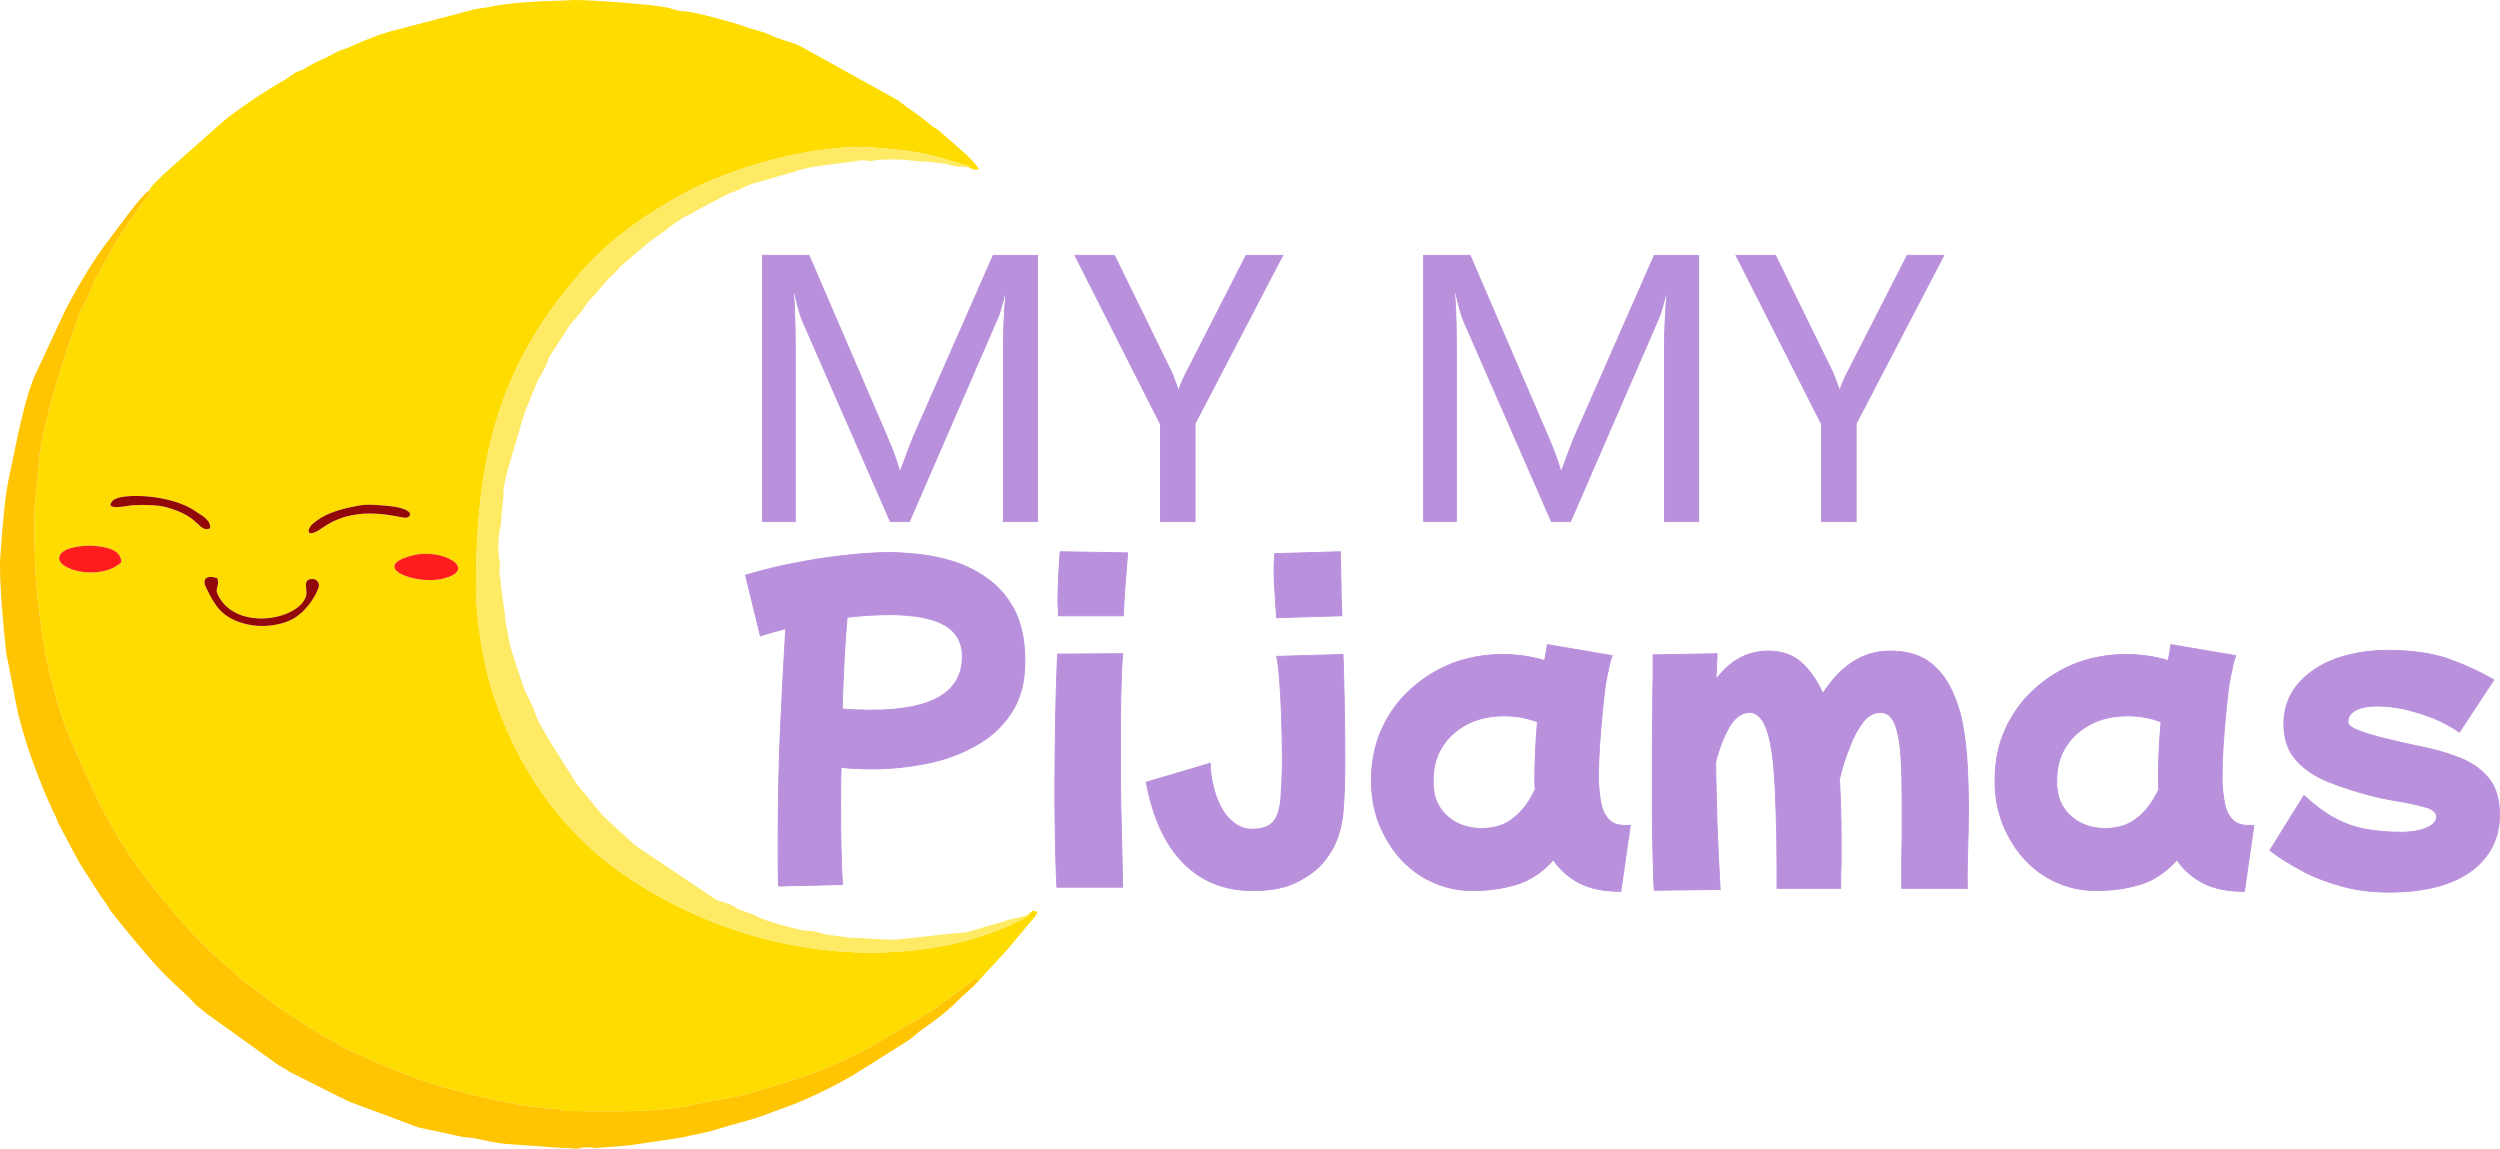
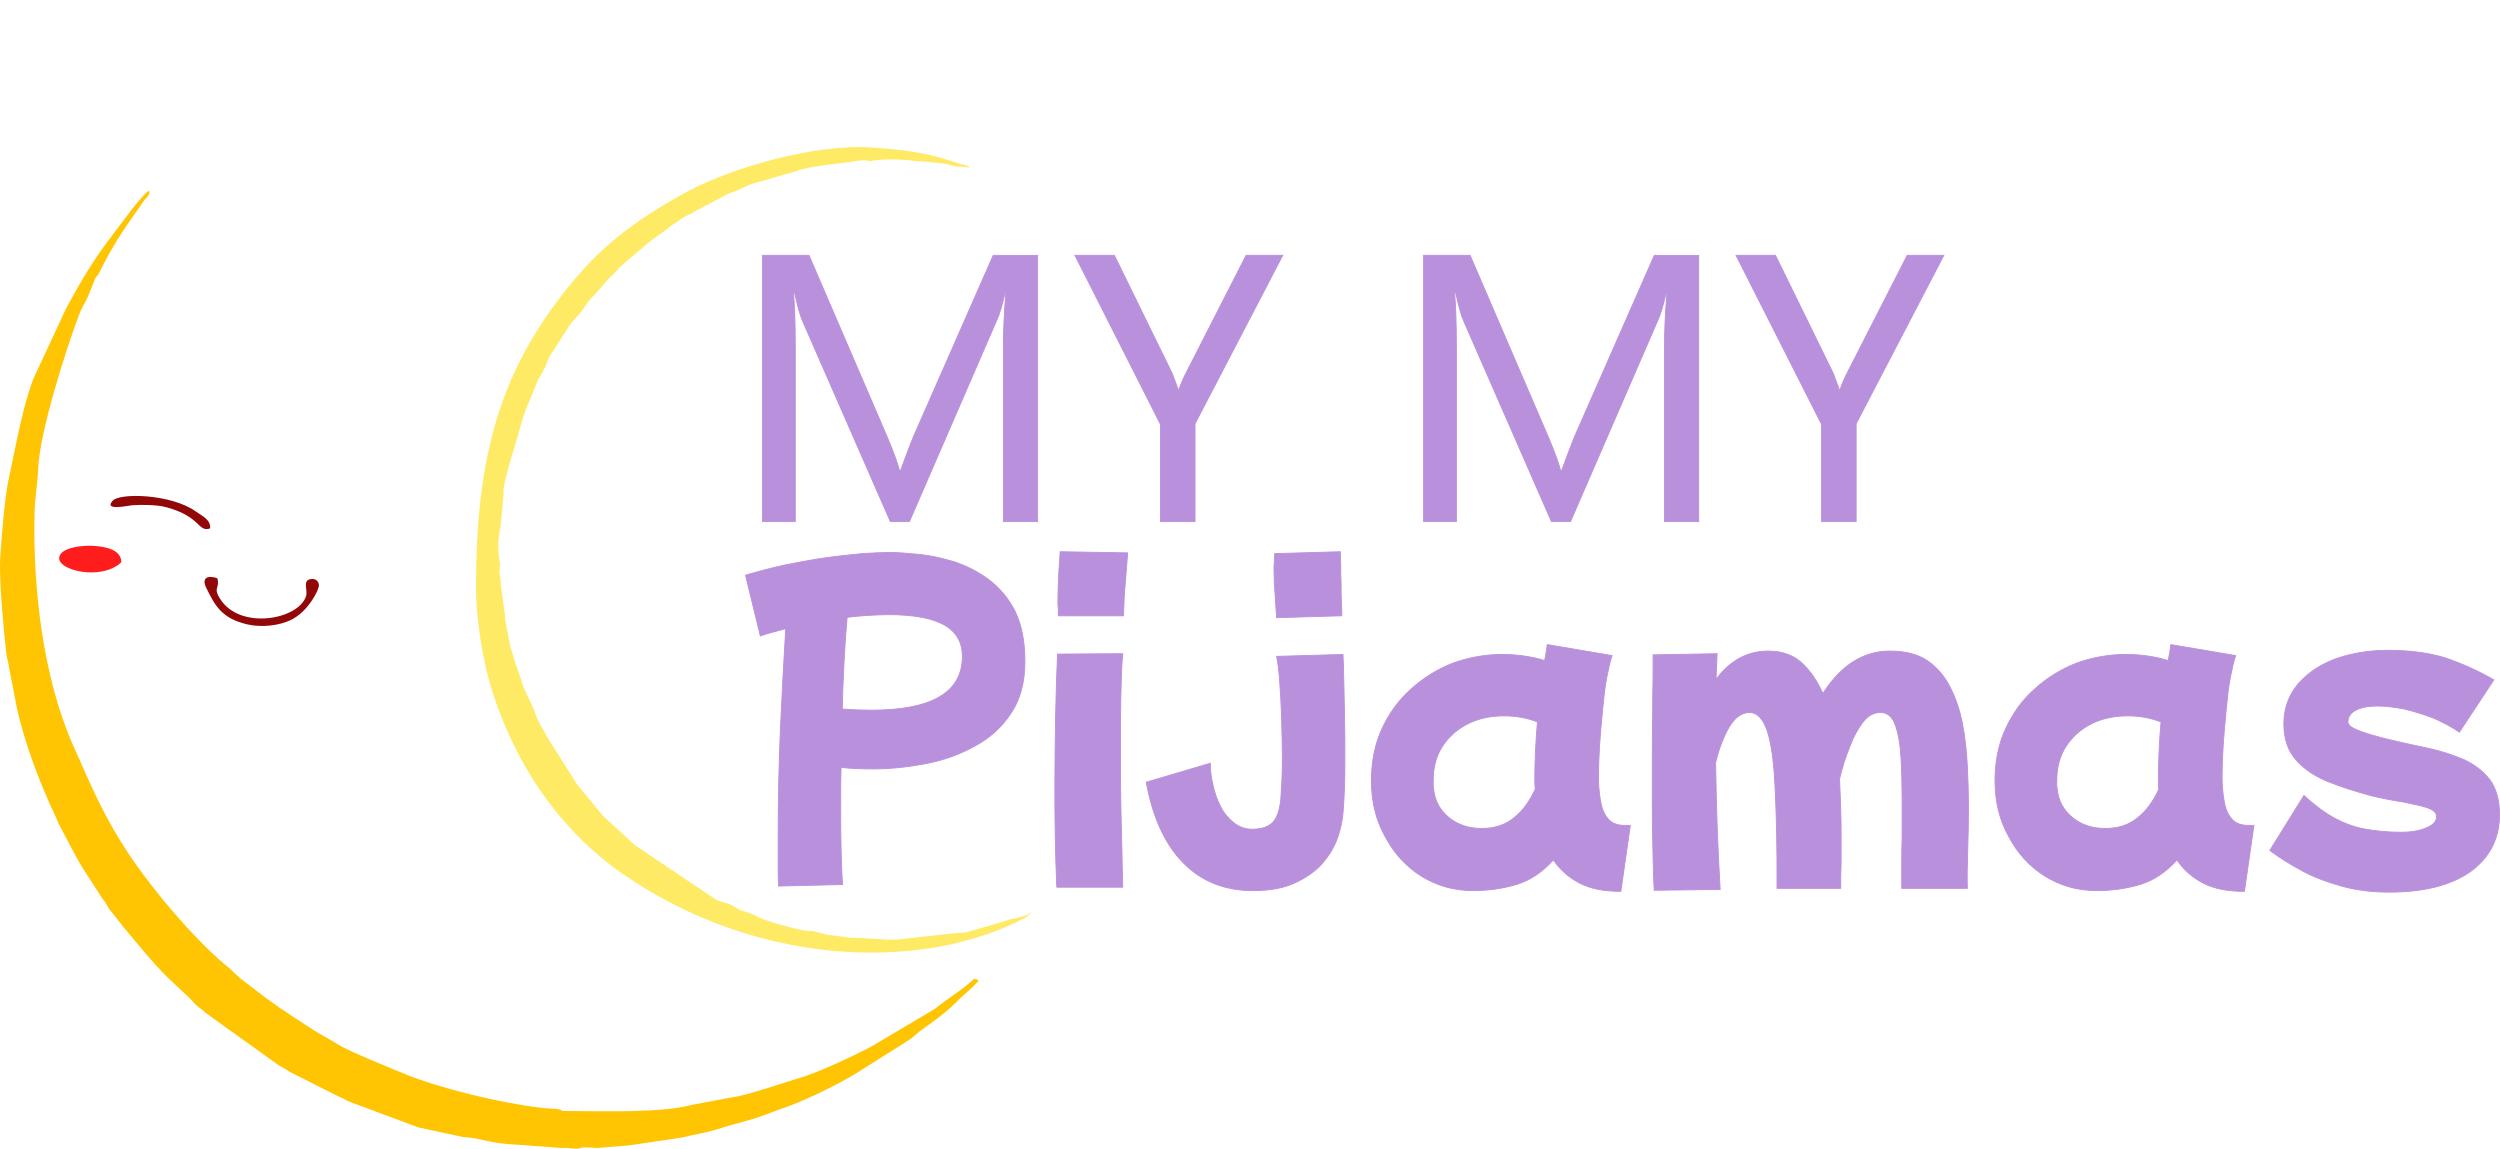
<svg xmlns="http://www.w3.org/2000/svg" xml:space="preserve" width="211mm" height="96.948mm" version="1.1" style="shape-rendering:geometricPrecision; text-rendering:geometricPrecision; image-rendering:optimizeQuality; fill-rule:evenodd; clip-rule:evenodd" viewBox="0 0 31517.05 14481.15">
  <defs>
    <style type="text/css">
   
    .str0 {stroke:#B990DC;stroke-width:11.38;stroke-miterlimit:22.926}
    .fil5 {fill:#920809}
    .fil4 {fill:#FE1C1C}
    .fil3 {fill:#FEEA65}
    .fil2 {fill:#FFC502}
    .fil1 {fill:#FFDC00}
    .fil0 {fill:#B990DC;fill-rule:nonzero}
   
  </style>
  </defs>
  <g id="Layer_x0020_1">
    <path class="fil0 str0" d="M9612.92 6575.99m3037.12 0l0 -2224.56c0,-182.04 8.87,-404.06 31.08,-661.59l-8.89 0c-39.96,159.84 -71.04,275.29 -102.12,337.46l-1105.62 2548.7 -239.77 0 -1105.62 -2526.5c-26.63,-57.72 -62.17,-177.6 -102.12,-359.65l-13.32 0c13.32,155.4 22.21,381.86 22.21,679.35l0 2206.8 -412.95 0 0 -3356.82 586.11 0 990.17 2300.04c75.48,177.62 124.32,315.26 150.97,412.95l13.32 0c75.48,-208.7 128.76,-346.34 159.84,-421.84l1007.93 -2291.15 559.48 0 0 3356.82 -430.71 0zm901.37 0m2619.74 -3356.82l-1105.62 2122.43 0 1234.39 -435.14 0 0 -1225.5 -1078.97 -2131.31 497.31 0 728.19 1487.48c0,0 26.65,71.04 79.93,213.12l4.44 0c17.76,-62.15 48.84,-133.21 88.8,-213.12l759.29 -1487.48 461.78 0zm1776.1 3356.82m3037.12 0l0 -2224.56c0,-182.04 8.87,-404.06 31.08,-661.59l-8.89 0c-39.96,159.84 -71.04,275.29 -102.12,337.46l-1105.62 2548.7 -239.77 0 -1105.62 -2526.5c-26.63,-57.72 -62.17,-177.6 -102.12,-359.65l-13.32 0c13.32,155.4 22.21,381.86 22.21,679.35l0 2206.8 -412.95 0 0 -3356.82 586.11 0 990.17 2300.04c75.48,177.62 124.32,315.26 150.97,412.95l13.32 0c75.48,-208.7 128.76,-346.34 159.84,-421.84l1007.93 -2291.15 559.48 0 0 3356.82 -430.71 0zm901.37 0m2619.74 -3356.82l-1105.62 2122.43 0 1234.39 -435.14 0 0 -1225.5 -1078.97 -2131.31 497.31 0 728.19 1487.48c0,0 26.65,71.04 79.93,213.12l4.44 0c17.76,-62.15 48.84,-133.21 88.8,-213.12l759.29 -1487.48 461.78 0z" />
    <path class="fil0 str0" d="M9398.9 10850.24m415.77 320.19c-4.78,-100.36 -4.78,-205.49 -4.78,-305.85 0,-105.14 0,-210.28 0,-310.64 0,-468.33 9.56,-922.34 28.68,-1366.79 19.1,-439.67 43,-860.21 66.9,-1261.64 -129.04,33.44 -234.17,62.12 -320.19,90.8l-186.38 -764.64c157.7,-47.8 320.19,-90.8 497.01,-129.04 172.04,-33.46 344.09,-66.9 511.35,-90.8 167.26,-23.9 320.19,-38.22 463.57,-52.56 138.59,-9.56 258.07,-14.34 348.87,-14.34 100.35,0 219.83,9.56 367.97,23.9 143.38,14.32 291.53,47.78 449.23,95.58 152.92,52.56 296.3,124.25 430.11,224.61 133.82,100.36 243.73,229.39 329.75,396.65 81.24,167.26 124.26,377.55 124.26,630.83 0,262.83 -57.34,477.89 -172.04,649.94 -114.7,176.82 -267.63,315.41 -454.01,415.77 -186.38,105.14 -396.65,181.6 -621.27,224.61 -224.61,43.02 -449.21,66.9 -669.06,66.9 -138.59,0 -272.41,-4.78 -401.43,-19.1 -4.78,152.92 -4.78,305.85 -4.78,453.99 0,205.5 0,391.89 4.78,563.93 4.78,176.82 9.56,329.75 19.12,458.79l-807.66 19.1zm1381.13 -3421.75c-81.24,0 -167.26,4.78 -253.29,9.56 -90.8,4.78 -176.82,14.34 -262.85,23.88 -14.34,167.28 -28.68,353.65 -38.24,549.59 -9.56,195.93 -19.1,401.42 -23.88,606.92 119.47,9.56 238.95,14.34 367.97,14.34 764.64,0 1146.97,-224.61 1146.97,-678.6 0,-176.82 -76.46,-310.64 -229.39,-396.67 -152.94,-86.02 -387.11,-129.03 -707.3,-129.03zm2102.77 3101.56m43.02 -3087.22c0,-28.68 0,-57.36 0,-90.8 -4.78,-28.68 -4.78,-62.14 -4.78,-100.36 0,-100.36 4.78,-210.28 9.54,-324.97 4.78,-114.7 14.34,-210.28 19.12,-291.53l850.66 14.34c-9.54,109.92 -19.1,229.39 -28.66,367.99 -14.34,138.59 -19.12,277.17 -23.9,425.33l-821.98 0zm-19.12 3421.75c-9.56,-195.94 -14.34,-410.99 -19.12,-635.61 -4.78,-224.61 -4.78,-449.21 -4.78,-673.84 0,-296.29 4.78,-583.04 9.56,-865 4.78,-281.95 14.34,-535.25 23.9,-764.62l821.98 -4.78c-14.34,148.14 -19.12,324.95 -23.9,540.02 -4.78,215.05 -4.78,444.45 -4.78,678.62 0,234.17 0,463.57 4.78,688.18 4.78,224.62 9.56,430.11 14.34,611.71 4.78,186.38 4.78,324.97 9.56,425.33l-831.54 0zm1127.83 -334.53m1643.98 -3063.34c-4.78,-81.24 -14.34,-176.82 -19.12,-286.73 -9.54,-109.92 -14.32,-219.84 -14.32,-320.2 0,-33.44 0,-71.68 4.78,-109.91 0,-33.46 0,-66.92 4.78,-90.8l826.76 -23.9c0,23.9 0,76.46 4.78,152.92 0,76.46 0,162.48 4.78,253.29 0,90.8 0,176.82 4.78,248.51 4.78,76.48 4.78,129.04 4.78,152.94l-822 23.88zm-301.07 3440.88c-358.43,0 -649.95,-119.48 -879.34,-353.65 -229.39,-234.18 -382.33,-573.49 -463.57,-1013.16l807.66 -238.95c0,86.02 9.56,176.82 33.46,272.41 19.1,95.58 52.56,186.38 95.57,272.41 43.02,86.02 100.36,152.92 167.28,205.5 66.9,52.56 143.37,81.24 229.39,81.24 119.47,0 205.49,-28.68 262.85,-86.02 52.56,-57.36 86.02,-152.94 100.36,-291.53 4.78,-71.68 9.56,-157.7 14.34,-253.29 4.76,-90.8 4.76,-191.16 4.76,-291.53 0,-162.48 -4.76,-324.97 -9.54,-492.23 -4.78,-162.48 -14.34,-310.63 -23.9,-449.23 -9.56,-138.59 -23.9,-243.71 -38.24,-315.39l836.34 -23.9c4.78,62.12 4.78,157.7 9.54,291.51 4.78,138.59 4.78,296.29 9.56,473.11 4.78,176.82 4.78,363.21 4.78,554.37 0,119.47 0,234.17 -4.78,353.65 -4.78,119.47 -9.56,229.39 -19.1,329.75 -9.56,105.14 -33.46,215.05 -76.48,329.75 -43,114.7 -109.91,219.84 -200.71,320.19 -90.8,95.58 -205.5,172.04 -344.09,234.18 -138.6,62.12 -310.64,90.8 -516.13,90.8zm1495.82 -377.55m1280.77 377.55c-238.95,0 -453.99,-62.14 -649.94,-181.6 -195.94,-124.26 -348.87,-291.53 -458.79,-501.79 -114.69,-205.5 -172.04,-439.67 -172.04,-697.74 0,-243.74 43.02,-463.57 133.82,-659.51 90.8,-195.94 210.27,-363.21 367.97,-501.79 152.94,-138.59 329.76,-248.51 525.69,-324.95 195.94,-71.68 406.23,-109.92 621.27,-109.92 181.6,0 358.43,23.9 535.25,76.46 14.34,-66.9 23.9,-133.81 33.46,-200.72l817.2 138.6c-23.9,62.12 -43,152.92 -66.9,272.39 -23.9,119.47 -38.24,258.07 -52.56,406.21 -14.34,148.14 -28.68,301.08 -38.24,449.23 -9.56,148.14 -14.34,286.75 -14.34,406.21 0,100.36 9.56,195.94 23.9,286.75 14.34,95.58 43,172.04 90.8,229.39 47.78,62.12 119.47,90.8 219.83,90.8l66.92 0 -119.48 831.56c-210.28,0 -382.33,-33.46 -520.91,-105.14 -138.59,-71.68 -248.51,-172.04 -329.75,-291.53 -138.6,152.92 -291.53,258.07 -468.35,310.64 -176.82,52.56 -358.43,76.46 -544.81,76.46zm-497.01 -1285.57c14.34,152.94 81.24,272.41 191.16,363.21 109.92,90.8 248.51,138.6 415.77,138.6 162.48,0 296.3,-43.02 406.23,-133.82 109.91,-86.02 195.93,-205.49 267.61,-358.43 -4.78,-52.56 -4.78,-105.13 -4.78,-157.7 0,-109.92 4.78,-224.61 9.56,-344.09 4.78,-119.47 14.34,-234.17 23.9,-348.87 -133.81,-52.56 -272.41,-76.46 -420.55,-76.46 -172.04,0 -324.97,33.46 -458.79,100.36 -138.59,71.68 -243.73,167.26 -320.19,286.75 -76.46,119.47 -114.7,262.85 -114.7,420.55 0,19.12 0,38.22 0,57.34 0,19.12 0,38.24 4.78,52.56zm2757.5 908.02m23.88 372.77c-4.78,-47.8 -4.78,-124.26 -9.56,-234.18 -4.76,-109.91 -4.76,-243.73 -9.54,-396.65 -4.78,-152.92 -4.78,-320.19 -4.78,-497.01 0,-176.82 0,-353.65 0,-530.47 0,-195.94 0,-387.11 4.78,-563.93 0,-176.82 0,-334.53 4.78,-463.55 0,-129.03 0,-224.61 0,-281.95l807.64 -14.34c-4.78,90.8 -9.56,195.93 -14.34,324.95 81.24,-109.91 176.82,-200.69 286.75,-262.83 109.92,-62.12 234.17,-95.57 372.77,-95.57 167.26,0 310.63,47.78 420.55,148.14 109.92,100.35 195.94,229.37 267.63,387.08 229.39,-358.4 511.35,-535.22 845.88,-535.22 186.38,0 344.09,38.22 468.35,119.47 119.47,81.24 215.05,191.15 286.73,329.73 71.68,138.6 124.26,291.53 157.7,463.57 33.46,172.04 52.58,348.87 62.14,530.47 9.56,181.6 14.34,358.43 14.34,525.69 0,200.71 -4.78,382.31 -9.56,549.58 -4.78,167.28 -9.56,324.98 -4.78,473.13l-826.78 0c0,-76.46 0,-172.04 0,-286.75 0,-119.47 0,-238.95 4.78,-358.43 0,-119.47 0,-219.83 0,-310.63 0,-86.02 0,-138.59 0,-152.92 0,-191.16 -4.78,-372.77 -14.34,-540.03 -9.56,-167.26 -33.44,-305.85 -71.68,-410.99 -38.22,-105.14 -100.36,-157.7 -186.38,-157.7 -81.24,0 -157.7,38.22 -219.83,119.47 -62.12,81.24 -119.48,181.6 -167.26,310.64 -52.58,129.03 -95.58,262.85 -129.04,406.21 4.78,124.25 9.56,248.51 14.34,367.99 4.78,124.25 4.78,243.73 4.78,358.43 0,129.03 0,243.73 0,344.09 -4.78,95.57 -4.78,200.71 -4.78,310.63l-802.88 0c0,-258.07 0,-487.45 -4.76,-683.4 -4.78,-195.94 -9.56,-387.11 -19.12,-573.49 -14.34,-329.75 -47.8,-573.48 -100.36,-731.18 -52.58,-152.92 -129.04,-229.39 -219.84,-229.39 -100.35,0 -186.37,62.12 -258.07,181.6 -71.68,124.25 -129.03,272.39 -172.04,449.21 4.78,253.29 9.56,520.91 19.12,798.1 9.56,277.19 23.9,544.81 38.24,802.88l-831.56 9.56zm4296.32 -372.77m1280.77 377.55c-238.95,0 -453.99,-62.14 -649.94,-181.6 -195.94,-124.26 -348.87,-291.53 -458.79,-501.79 -114.69,-205.5 -172.04,-439.67 -172.04,-697.74 0,-243.74 43.02,-463.57 133.82,-659.51 90.8,-195.94 210.27,-363.21 367.97,-501.79 152.94,-138.59 329.76,-248.51 525.69,-324.95 195.94,-71.68 406.23,-109.92 621.27,-109.92 181.59,0 358.41,23.9 535.24,76.46 14.34,-66.9 23.9,-133.81 33.46,-200.72l817.2 138.6c-23.9,62.12 -43,152.92 -66.9,272.39 -23.9,119.47 -38.24,258.07 -52.56,406.21 -14.34,148.14 -28.68,301.08 -38.24,449.23 -9.56,148.14 -14.34,286.75 -14.34,406.21 0,100.36 9.56,195.94 23.9,286.75 14.34,95.58 43,172.04 90.8,229.39 47.78,62.12 119.47,90.8 219.83,90.8l66.92 0 -119.48 831.56c-210.28,0 -382.33,-33.46 -520.91,-105.14 -138.59,-71.68 -248.51,-172.04 -329.75,-291.53 -138.6,152.92 -291.53,258.07 -468.35,310.64 -176.81,52.56 -358.41,76.46 -544.8,76.46zm-497.01 -1285.57c14.34,152.94 81.24,272.41 191.16,363.21 109.92,90.8 248.51,138.6 415.77,138.6 162.48,0 296.3,-43.02 406.21,-133.82 109.91,-86.02 195.93,-205.49 267.61,-358.43 -4.78,-52.56 -4.78,-105.13 -4.78,-157.7 0,-109.92 4.78,-224.61 9.56,-344.09 4.78,-119.47 14.34,-234.17 23.9,-348.87 -133.81,-52.56 -272.41,-76.46 -420.54,-76.46 -172.04,0 -324.97,33.46 -458.79,100.36 -138.59,71.68 -243.73,167.26 -320.19,286.75 -76.46,119.47 -114.7,262.85 -114.7,420.55 0,19.12 0,38.22 0,57.34 0,19.12 0,38.24 4.78,52.56zm2681.02 908.02m1505.38 396.65c-215.05,0 -415.77,-23.88 -602.15,-76.46 -186.38,-52.56 -353.65,-114.69 -501.79,-195.93 -148.14,-81.24 -281.97,-162.5 -401.43,-253.3l430.11 -692.94c133.81,124.25 262.83,219.83 387.09,286.73 124.26,66.9 253.29,114.7 391.89,138.6 133.81,23.88 281.95,38.22 439.66,38.22 138.6,0 248.52,-19.12 329.76,-57.34 81.24,-33.46 124.25,-81.24 124.25,-138.6 0,-47.78 -38.22,-86.02 -119.47,-114.69 -81.24,-23.9 -181.6,-47.8 -305.86,-71.68 -124.25,-19.12 -253.29,-43.02 -391.87,-76.48 -195.94,-52.56 -377.55,-109.91 -544.81,-176.82 -167.26,-66.9 -305.86,-157.7 -406.21,-272.39 -105.14,-114.7 -157.72,-267.63 -157.72,-458.79 0,-152.92 38.24,-286.75 109.92,-406.21 71.68,-114.7 172.04,-210.28 296.3,-291.53 119.47,-76.45 258.07,-133.79 415.77,-172.03 157.7,-38.24 315.41,-57.34 482.67,-57.34 286.75,0 535.25,33.44 745.53,100.36 205.49,71.68 406.21,162.47 597.37,272.38l-434.89 659.51c-95.58,-66.9 -205.5,-124.26 -324.97,-176.82 -124.26,-47.8 -248.51,-86.02 -367.99,-114.7 -124.26,-23.9 -238.95,-38.22 -344.09,-38.22 -114.7,0 -205.5,19.1 -267.63,52.56 -66.9,33.46 -100.36,86.02 -100.36,148.14 0,38.24 43.02,71.68 124.26,105.14 81.24,33.46 234.17,81.24 463.55,133.81 138.6,33.46 281.97,62.14 434.89,95.58 152.94,33.46 296.3,81.24 434.89,138.6 133.82,62.12 243.73,143.37 329.75,253.29 81.26,109.92 124.26,258.07 124.26,439.67 0,305.85 -124.26,544.8 -367.99,721.62 -243.73,172.04 -587.82,258.07 -1022.71,258.07z" />
-     <path class="fil1" d="M3109.85 7869.76c-320.25,-76.37 -403.43,-242.56 -511.58,-462.67 -62.39,-130.27 33.28,-157.21 141.41,-116.78 37.43,125.77 -58.22,112.3 33.28,256.03 249.55,404.27 994.04,265.01 1085.55,-31.44 24.96,-80.85 -54.07,-206.62 70.71,-215.62 54.07,-4.5 87.34,31.44 91.5,76.36 4.15,58.4 -137.26,336.89 -353.53,440.21 -149.74,71.88 -370.17,98.82 -557.34,53.91zm2071.28 -862.45c395.13,-112.3 865.12,175.18 403.45,287.48 -341.06,85.35 -927.5,-143.74 -403.45,-287.48zm-3651.76 80.85c-249.55,238.07 -819.37,103.32 -781.94,-67.38 24.96,-116.78 282.83,-148.22 428.39,-139.24 149.74,8.98 353.54,44.92 353.54,206.62zm2994.61 -714.21c124.78,-22.45 274.51,-4.48 411.77,8.99 249.55,31.44 278.66,116.79 187.16,143.74 -54.07,17.97 -603.08,-193.15 -1048.11,121.27 -228.76,161.71 -199.65,17.97 -145.58,-31.44 149.73,-139.24 345.21,-197.63 594.76,-242.56zm-1875.79 287.49c-153.9,53.89 -112.31,-152.73 -561.5,-269.52 -99.82,-26.95 -303.62,-31.44 -415.92,-22.45 -37.43,0 -374.34,80.85 -249.55,-58.4 91.5,-98.81 732.02,-85.33 1043.96,134.76 83.18,58.39 195.48,107.8 183.01,215.62zm-769.46 -4258.29c24.96,62.88 -37.43,76.36 -91.49,166.19l-128.94 184.17c-170.54,247.06 -270.36,408.77 -403.45,678.27 -41.58,80.85 -29.11,22.47 -58.22,89.83l-87.35 215.62c-37.43,85.35 -74.86,130.27 -108.13,220.1 -170.54,444.7 -503.27,1500.29 -519.91,1953.97 -8.3,197.65 -41.58,354.86 -45.75,570.47 -20.79,943.29 108.14,2061.77 486.63,2915.22 237.08,530.04 386.81,907.36 744.49,1432.9 299.47,435.71 752.82,970.25 1152.1,1316.11 58.22,44.93 120.62,103.32 162.2,143.75 54.07,53.89 103.99,85.33 178.86,143.74 278.66,220.1 420.07,309.93 723.7,507.57 74.86,49.41 116.46,76.36 191.33,116.79 62.38,35.94 128.94,71.86 199.63,116.79 128.94,80.85 673.79,300.95 848.48,372.83 449.18,179.66 1206.16,363.83 1734.38,422.22 49.92,4.5 99.82,4.5 149.74,8.99 133.09,17.97 29.11,22.45 91.49,26.95 428.41,0 1226.97,31.44 1622.1,-76.36l524.05 -98.82c149.73,-13.47 702.9,-202.13 840.16,-242.56 220.44,-62.88 669.62,-274 885.91,-386.3l811.03 -480.63c166.37,-134.76 341.06,-233.58 499.1,-381.82 54.07,17.97 16.64,-8.98 58.24,26.96 182.99,-215.62 232.91,-238.07 465.82,-521.06l191.33 -229.09c37.43,-44.92 66.54,-62.88 83.18,-121.27 -62.39,-13.47 -29.13,-22.47 -79.03,0 -33.26,71.86 -158.05,112.3 -224.59,148.23 -253.72,121.27 -573.97,220.1 -860.95,278.49 -1351.74,260.53 -2794.98,-71.86 -3934.6,-817.52 -62.39,-40.42 -174.69,-116.79 -224.61,-152.72 -744.49,-557 -1256.07,-1325.1 -1547.22,-2227.97 -112.3,-341.38 -203.8,-884.9 -207.95,-1293.66 0,-1639.53 274.5,-2798.43 1310.14,-3984.29 361.85,-417.74 794.41,-718.69 1268.55,-983.72 615.57,-350.36 1701.11,-651.31 2408.18,-601.92 494.94,35.94 682.1,62.9 1118.81,206.64 4.17,0 8.32,4.48 12.49,4.48 83.18,22.47 74.86,4.5 103.98,44.93 54.07,26.95 37.43,22.45 116.46,22.45 -29.13,-103.3 -399.28,-395.28 -478.31,-471.65 -58.22,-53.89 -79.03,-49.4 -133.09,-94.33 -166.37,-143.74 -270.36,-197.63 -411.77,-309.93l-1222.8 -678.27c-95.66,-49.41 -232.91,-76.37 -345.21,-125.78 -124.78,-62.88 -232.91,-76.36 -353.54,-121.27 -133.09,-49.41 -619.71,-184.17 -756.96,-193.15 -79.03,-4.5 -124.78,-17.97 -191.33,-40.43 -191.33,-49.41 -1014.85,-103.3 -1193.69,-103.3 -70.71,0 -112.3,8.98 -207.95,8.98 -241.25,4.5 -619.72,26.96 -844.33,71.88 -79.02,17.97 -112.3,17.97 -195.48,31.44l-1098.02 287.48c-187.18,53.91 -345.22,125.77 -519.91,202.14 -87.34,35.92 -79.02,17.95 -174.67,71.86 -54.07,26.95 -103.99,58.39 -162.22,80.85 -79.03,35.94 -83.18,35.94 -153.9,76.36 -133.09,85.35 -95.66,49.41 -166.37,80.85l-137.24 94.33c-195.5,103.32 -657.15,413.26 -790.26,534.53l-744.49 660.3c-49.92,58.4 -158.05,143.74 -178.86,202.14z" />
    <path class="fil2" d="M12339.11 12366.12c-41.6,-35.94 -4.17,-8.99 -58.24,-26.96 -158.05,148.23 -332.74,247.06 -499.1,381.82l-811.03 480.63c-216.29,112.3 -665.47,323.42 -885.91,386.3 -137.26,40.43 -690.43,229.09 -840.16,242.56l-524.05 98.82c-395.13,107.8 -1193.69,76.36 -1622.1,76.36 -62.38,-4.5 41.6,-8.98 -91.49,-26.95 -49.92,-4.5 -99.82,-4.5 -149.74,-8.99 -528.22,-58.39 -1285.19,-242.56 -1734.38,-422.22 -174.69,-71.88 -719.54,-291.97 -848.48,-372.83 -70.7,-44.93 -137.26,-80.85 -199.63,-116.79 -74.86,-40.43 -116.46,-67.38 -191.33,-116.79 -303.62,-197.65 -445.03,-287.48 -723.7,-507.57 -74.86,-58.4 -124.78,-89.85 -178.86,-143.74 -41.58,-40.43 -103.98,-98.82 -162.2,-143.75 -399.28,-345.87 -852.63,-880.4 -1152.1,-1316.11 -357.68,-525.54 -507.41,-902.87 -744.49,-1432.9 -378.49,-853.45 -507.42,-1971.94 -486.63,-2915.22 4.17,-215.62 37.45,-372.83 45.75,-570.47 16.64,-453.68 349.38,-1509.26 519.91,-1953.97 33.26,-89.83 70.7,-134.75 108.13,-220.1l87.35 -215.62c29.11,-67.37 16.64,-8.98 58.22,-89.83 133.09,-269.51 232.91,-431.22 403.45,-678.27l128.94 -184.17c54.06,-89.83 116.45,-103.3 91.49,-166.19 -103.98,62.88 -386.79,467.15 -461.66,561.48 -224.61,287.48 -403.45,588.43 -573.97,907.36 -24.96,40.42 -16.64,40.42 -37.45,76.36l-332.72 714.21c-166.37,318.92 -282.83,1015.16 -370.17,1410.44 -45.75,224.59 -83.18,705.22 -99.82,961.27 -16.64,256.03 41.58,898.37 74.86,1190.34 8.32,67.38 24.96,112.3 37.43,193.15l91.5 476.13c87.34,431.22 303.62,1006.18 494.94,1401.46 16.64,35.94 20.79,49.41 33.28,80.85l203.8 386.3c29.11,53.91 54.07,94.33 83.18,148.23l266.19 413.25c37.43,44.93 58.22,80.85 91.49,139.26l199.65 251.54c174.69,206.62 341.06,417.74 532.38,606.41l224.59 211.1c4.15,4.5 16.64,17.97 20.79,17.97 41.6,40.43 70.71,71.88 112.3,116.79 49.92,44.92 79.03,58.4 124.78,103.32l927.5 664.79c58.22,31.46 95.66,53.91 145.58,85.35l607.23 305.45c70.71,26.96 79.03,44.92 153.9,71.88l844.31 314.42 561.5 121.29c83.18,8.98 128.94,8.98 199.63,26.95 170.54,35.94 257.87,58.39 445.03,67.38l615.57 44.92c70.71,-8.98 145.58,17.97 203.8,4.5 58.22,-22.47 120.62,-8.99 183.01,-8.99 49.9,0 -20.81,0 33.26,4.5l390.98 -31.44c4.15,0 8.3,0 12.47,0l669.62 -98.82c141.42,-35.94 324.42,-62.88 457.52,-107.8 207.95,-67.38 411.75,-107.8 611.4,-184.17l166.37 -62.88c278.66,-89.83 677.94,-282.98 944.14,-440.19l628.04 -395.29c24.94,-17.97 49.9,-31.44 70.7,-44.92 45.75,-31.44 74.86,-62.88 124.78,-103.32 170.52,-121.27 361.85,-256.03 503.26,-408.75l178.84 -161.71c24.96,-31.44 41.6,-44.93 66.56,-67.38z" />
    <path class="fil3" d="M13000.42 11494.69c-70.71,49.41 -12.47,26.95 -108.14,58.39 -62.38,17.97 -79.02,22.47 -153.88,35.94l-153.9 49.41c0,0 -8.32,0 -8.32,0l-366 107.8c-66.54,17.97 -99.82,8.99 -166.37,17.97l-736.18 80.85c-212.12,4.5 -382.64,-22.45 -586.44,-22.45l-303.62 -40.43c-253.7,-71.88 -145.58,-31.44 -291.14,-53.91 -112.31,-17.97 -494.95,-121.27 -582.29,-175.18 -83.18,-49.41 -178.86,-58.39 -257.87,-103.3 -62.39,-31.44 -37.43,-35.94 -124.78,-62.88 -58.22,-22.47 -99.81,-22.47 -141.41,-49.41l-1010.68 -678.27 -407.6 -372.83c-16.64,-22.47 -12.49,-13.47 -24.96,-31.44l-299.46 -363.85c-16.64,-17.97 -20.81,-31.44 -37.43,-58.39l-324.42 -512.07c-54.07,-103.32 -124.78,-202.14 -162.22,-309.94 -41.58,-139.24 -128.94,-260.53 -170.52,-399.77l-70.71 -211.12c-12.47,-31.44 -12.47,-35.94 -24.96,-76.36 0,-4.5 0,-8.99 -4.15,-13.49l-16.64 -53.89c-12.47,-35.94 -37.43,-116.79 -41.58,-148.23l-58.24 -305.45c0,-44.92 4.17,-17.97 -4.15,-71.88l-49.92 -363.83c4.17,-85.35 -29.11,-139.24 -12.47,-202.14l4.17 -58.39c0,-4.5 -4.17,-8.98 -4.17,-13.47 0,0 0,-8.99 0,-8.99 -24.96,-130.25 -24.96,-314.42 8.32,-426.72l37.43 -395.29c16.64,-94.33 0,0 0,-67.37 0,-134.76 191.33,-714.21 232.91,-875.92 20.79,-71.88 24.96,-85.35 45.75,-143.74l166.37 -404.27c4.17,-4.5 8.32,-4.5 8.32,-8.99l49.9 -85.33c0,-4.5 4.17,-8.99 4.17,-13.47 45.75,-62.88 45.75,-139.26 99.82,-206.64l228.74 -354.86c62.39,-85.33 145.58,-152.72 195.5,-247.04l83.17 -103.32c62.39,-44.92 145.58,-184.16 274.51,-296.45 45.75,-40.43 49.92,-58.4 91.5,-98.82l295.3 -251.55c162.2,-139.24 224.59,-157.21 324.42,-247.04l170.52 -116.79c54.07,-31.44 95.67,-35.94 137.26,-71.88l407.6 -215.6c58.24,-31.44 83.18,-26.96 137.26,-53.91 212.12,-103.32 183.01,-76.36 390.96,-139.24 37.43,-8.99 45.75,-13.47 70.71,-22.47 8.32,0 24.96,-4.5 33.28,-8.98 4.15,0 8.32,0 12.47,-4.5l162.2 -44.92c74.88,-17.97 70.71,-26.96 145.58,-44.93 162.22,-44.92 428.41,-67.37 594.76,-89.83 70.71,-8.98 103.99,-22.47 166.37,-22.47 116.46,0 45.75,22.47 153.9,0 99.82,-17.95 386.81,-13.47 507.42,8.99l141.41 8.98c0,0 8.32,-4.48 8.32,0l212.12 22.47c66.54,8.98 79.03,26.95 158.05,35.94 87.35,8.98 91.5,0 166.37,17.97 -29.11,-40.43 -20.79,-22.47 -103.98,-44.93 -4.17,0 -8.32,-4.48 -12.49,-4.48 -436.71,-143.74 -623.87,-170.7 -1118.81,-206.64 -707.07,-49.4 -1792.62,251.55 -2408.18,601.92 -474.14,265.03 -906.7,565.98 -1268.55,983.72 -1035.64,1185.86 -1310.14,2344.76 -1310.14,3984.29 4.15,408.77 95.66,952.28 207.95,1293.66 291.15,902.87 802.73,1670.97 1547.22,2227.97 49.92,35.92 162.22,112.3 224.61,152.72 1139.62,745.65 2582.86,1078.05 3934.6,817.52 286.98,-58.39 607.23,-157.21 860.95,-278.49 66.54,-35.94 191.33,-76.37 224.59,-148.23z" />
    <path class="fil4" d="M1529.37 7088.17c0,-161.71 -203.8,-197.65 -353.54,-206.62 -145.56,-8.98 -403.43,22.47 -428.39,139.24 -37.43,170.7 532.38,305.45 781.94,67.38z" />
-     <path class="fil4" d="M5181.13 7007.31c-524.05,143.74 62.39,372.83 403.45,287.48 461.67,-112.3 -8.32,-399.77 -403.45,-287.48z" />
    <path class="fil5" d="M2739.68 7290.31c-108.13,-40.43 -203.8,-13.49 -141.41,116.78 108.14,220.11 191.33,386.3 511.58,462.67 187.18,44.92 407.6,17.97 557.34,-53.91 216.27,-103.32 357.68,-381.8 353.53,-440.21 -4.17,-44.92 -37.43,-80.85 -91.5,-76.36 -124.78,8.99 -45.75,134.76 -70.71,215.62 -91.5,296.45 -835.99,435.71 -1085.55,31.44 -91.5,-143.74 4.15,-130.27 -33.28,-256.03z" />
-     <path class="fil5" d="M4523.98 6373.95c-249.55,44.93 -445.03,103.32 -594.76,242.56 -54.07,49.41 -83.18,193.15 145.58,31.44 445.03,-314.42 994.04,-103.3 1048.11,-121.27 91.5,-26.95 62.39,-112.3 -187.16,-143.74 -137.26,-13.47 -286.98,-31.44 -411.77,-8.99z" />
+     <path class="fil5" d="M4523.98 6373.95z" />
    <path class="fil5" d="M2648.19 6661.45c12.47,-107.82 -99.82,-157.23 -183.01,-215.62 -311.94,-220.1 -952.46,-233.57 -1043.96,-134.76 -124.78,139.26 212.12,58.4 249.55,58.4 112.3,-8.99 316.1,-4.5 415.92,22.45 449.18,116.79 407.6,323.42 561.5,269.52z" />
  </g>
</svg>